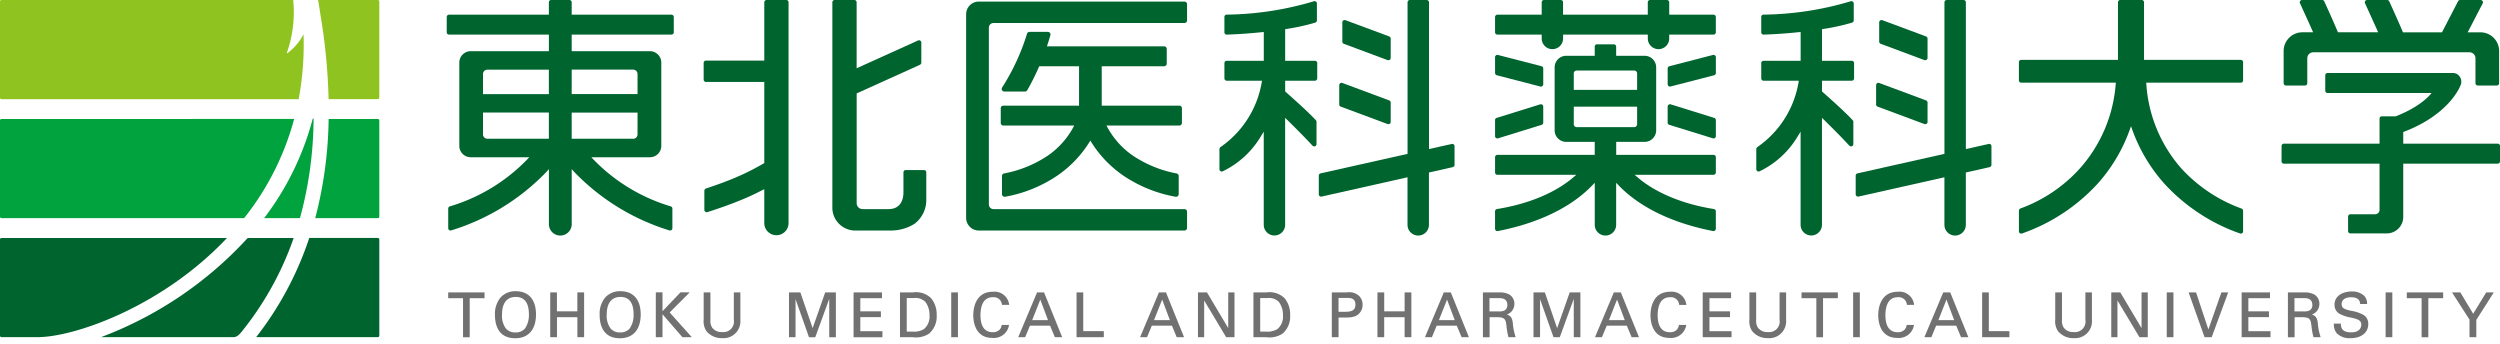
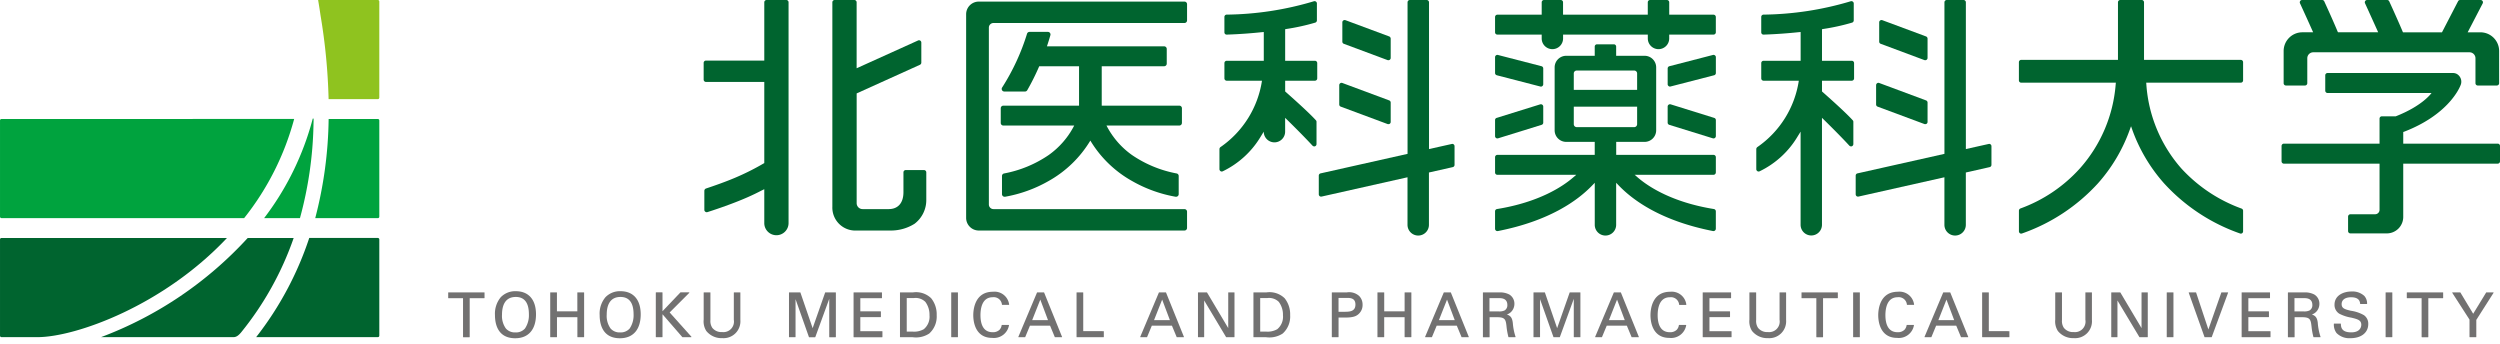
<svg xmlns="http://www.w3.org/2000/svg" width="298" height="41" viewBox="0 0 298 41">
  <defs>
    <clipPath id="clip-path">
      <rect id="長方形_127" data-name="長方形 127" width="298" height="41" transform="translate(2165 6269)" fill="#fff" stroke="#707070" stroke-width="1" />
    </clipPath>
  </defs>
  <g id="マスクグループ_4" data-name="マスクグループ 4" transform="translate(-2165 -6269)" clip-path="url(#clip-path)">
    <g id="グループ_187" data-name="グループ 187" transform="translate(1576.001 126)">
      <path id="パス_112" data-name="パス 112" d="M252.871,10.193h2.279a.277.277,0,0,0,.269-.279V6.943a.713.713,0,0,1,.71-.71h18.626a.712.712,0,0,1,.711.71V9.914a.273.273,0,0,0,.27.279h2.273a.278.278,0,0,0,.278-.279V6.083a2.233,2.233,0,0,0-2.222-2.231h-1.529L276.329.4a.279.279,0,0,0-.012-.27A.283.283,0,0,0,276.08,0h-2.443a.277.277,0,0,0-.244.147l-1.92,3.706h-4.649l-.047-.108c-.455-1.083-1.113-2.545-1.591-3.585A.266.266,0,0,0,264.938,0h-2.39a.272.272,0,0,0-.228.124.277.277,0,0,0-.019.267c.533,1.162,1.046,2.3,1.452,3.2l.116.259H259.08l-.054-.108c-.442-1.067-1.106-2.537-1.586-3.585A.275.275,0,0,0,257.191,0H254.8a.269.269,0,0,0-.23.124.284.284,0,0,0-.022.267c.537,1.165,1.052,2.3,1.452,3.2l.117.259h-1.3A2.233,2.233,0,0,0,252.6,6.083V9.914a.276.276,0,0,0,.271.279" transform="translate(608.609 6143)" fill="#00642f" />
      <path id="パス_113" data-name="パス 113" d="M265.972,13.237h-1.65a.276.276,0,0,0-.273.277v2.981h-11.4a.281.281,0,0,0-.28.28V18.6a.284.284,0,0,0,.28.283h11.4v5.5a.526.526,0,0,1-.534.528h-2.938a.285.285,0,0,0-.279.284v1.723a.279.279,0,0,0,.279.276h4.334a1.962,1.962,0,0,0,1.962-1.963V18.881h11.259a.276.276,0,0,0,.275-.283V16.775a.273.273,0,0,0-.275-.28H266.874V15.107l.125-.042c5.029-1.943,6.477-4.947,6.694-5.5a1.062,1.062,0,0,0-.437-1.379.966.966,0,0,0-.46-.109l-14.943,0a.25.25,0,0,0-.192.078.259.259,0,0,0-.084.2v1.821a.28.28,0,0,0,.276.284h12.39s-1.025,1.51-4.27,2.781" transform="translate(608.592 6143.627)" fill="#00642f" />
      <path id="パス_114" data-name="パス 114" d="M208.04,5.048l5.21,1.942a.344.344,0,0,0,.1.013.259.259,0,0,0,.158-.046.267.267,0,0,0,.12-.227v-2.3a.288.288,0,0,0-.179-.258l-5.215-1.939a.271.271,0,0,0-.251.034.257.257,0,0,0-.12.223v2.3a.271.271,0,0,0,.179.259" transform="translate(605.136 6143.172)" fill="#00642f" />
      <path id="パス_115" data-name="パス 115" d="M207.7,12l5.576,2.073a.223.223,0,0,0,.1.015.31.31,0,0,0,.158-.042.269.269,0,0,0,.12-.228v-2.3a.278.278,0,0,0-.18-.261L207.891,9.18a.266.266,0,0,0-.253.034.282.282,0,0,0-.117.228v2.3A.271.271,0,0,0,207.7,12" transform="translate(605.11 6143.711)" fill="#00642f" />
      <path id="パス_116" data-name="パス 116" d="M221.108,17.162l-2.713.606V.276A.276.276,0,0,0,218.119,0h-2a.277.277,0,0,0-.278.276V18.34l-10.366,2.326a.273.273,0,0,0-.213.262v2.231a.282.282,0,0,0,.1.216.271.271,0,0,0,.235.056l10.241-2.3V26.8a1.276,1.276,0,1,0,2.553,0V20.562l2.834-.64a.277.277,0,0,0,.22-.267V17.433a.276.276,0,0,0-.1-.22.263.263,0,0,0-.237-.051" transform="translate(604.935 6143)" fill="#00642f" />
      <path id="パス_117" data-name="パス 117" d="M205.648,7.234H202.1V3.473l.156-.03a25.5,25.5,0,0,0,3.437-.758.282.282,0,0,0,.192-.266V.4a.268.268,0,0,0-.116-.219.287.287,0,0,0-.251-.039,37.574,37.574,0,0,1-10.395,1.591.275.275,0,0,0-.265.275V3.843a.283.283,0,0,0,.083.2.278.278,0,0,0,.2.073c1.43-.046,2.842-.15,4.2-.292l.213-.018V7.234h-4.418a.278.278,0,0,0-.277.276V9.332a.278.278,0,0,0,.277.279h4.2a11.741,11.741,0,0,1-4.927,7.9.317.317,0,0,0-.142.247v2.4a.287.287,0,0,0,.129.233.267.267,0,0,0,.266.018,10.65,10.65,0,0,0,4.534-4.154l.353-.571v11.1a1.274,1.274,0,1,0,2.548,0V14.036l.323.314c1.213,1.194,2.2,2.2,2.938,3a.294.294,0,0,0,.3.078.29.29,0,0,0,.18-.263V14.511a.257.257,0,0,0-.073-.183c-.746-.827-2.37-2.292-3.6-3.379l-.065-.06V9.611h3.545a.278.278,0,0,0,.279-.279V7.509a.278.278,0,0,0-.279-.276" transform="translate(604.081 6143.01)" fill="#00642f" />
      <path id="パス_118" data-name="パス 118" d="M148.656,5.048l5.21,1.942a.346.346,0,0,0,.1.013.262.262,0,0,0,.159-.046.266.266,0,0,0,.119-.227v-2.3a.289.289,0,0,0-.178-.258l-5.216-1.939a.271.271,0,0,0-.251.034.258.258,0,0,0-.119.223v2.3a.27.27,0,0,0,.179.259" transform="translate(600.526 6143.172)" fill="#00642f" />
      <path id="パス_119" data-name="パス 119" d="M148.317,12l5.576,2.073a.225.225,0,0,0,.1.015.317.317,0,0,0,.16-.042.267.267,0,0,0,.117-.228v-2.3a.278.278,0,0,0-.178-.261L148.507,9.18a.268.268,0,0,0-.254.034.284.284,0,0,0-.116.228v2.3a.27.27,0,0,0,.181.258" transform="translate(600.5 6143.711)" fill="#00642f" />
      <path id="パス_120" data-name="パス 120" d="M161.725,17.162l-2.712.606V.276A.278.278,0,0,0,158.734,0h-2a.278.278,0,0,0-.279.276V18.34l-10.365,2.326a.274.274,0,0,0-.216.262v2.231a.28.28,0,0,0,.1.216.271.271,0,0,0,.235.056l10.241-2.3V26.8a1.277,1.277,0,1,0,2.554,0V20.562l2.833-.64a.275.275,0,0,0,.22-.267V17.433a.279.279,0,0,0-.1-.22.263.263,0,0,0-.237-.051" transform="translate(600.324 6143)" fill="#00642f" />
-       <path id="パス_121" data-name="パス 121" d="M146.264,7.234h-3.545V3.473l.156-.03a25.5,25.5,0,0,0,3.437-.758.281.281,0,0,0,.191-.266V.4a.267.267,0,0,0-.115-.219.288.288,0,0,0-.251-.039,37.566,37.566,0,0,1-10.395,1.591.275.275,0,0,0-.265.275V3.843a.279.279,0,0,0,.083.2.273.273,0,0,0,.2.073c1.43-.046,2.841-.15,4.2-.292l.211-.018V7.234h-4.416a.278.278,0,0,0-.277.276V9.332a.278.278,0,0,0,.277.279h4.2a11.745,11.745,0,0,1-4.927,7.9.317.317,0,0,0-.142.247v2.4a.288.288,0,0,0,.128.233.266.266,0,0,0,.265.018,10.649,10.649,0,0,0,4.536-4.154l.351-.571v11.1a1.275,1.275,0,1,0,2.55,0V14.036l.322.314c1.214,1.194,2.2,2.2,2.939,3a.292.292,0,0,0,.3.078.289.289,0,0,0,.18-.263V14.511a.256.256,0,0,0-.072-.183c-.747-.827-2.37-2.292-3.6-3.379l-.065-.06V9.611h3.545a.279.279,0,0,0,.278-.279V7.509a.279.279,0,0,0-.278-.276" transform="translate(599.471 6143.01)" fill="#00642f" />
+       <path id="パス_121" data-name="パス 121" d="M146.264,7.234h-3.545V3.473l.156-.03a25.5,25.5,0,0,0,3.437-.758.281.281,0,0,0,.191-.266V.4a.267.267,0,0,0-.115-.219.288.288,0,0,0-.251-.039,37.566,37.566,0,0,1-10.395,1.591.275.275,0,0,0-.265.275V3.843a.279.279,0,0,0,.083.2.273.273,0,0,0,.2.073c1.43-.046,2.841-.15,4.2-.292l.211-.018V7.234h-4.416a.278.278,0,0,0-.277.276V9.332a.278.278,0,0,0,.277.279h4.2a11.745,11.745,0,0,1-4.927,7.9.317.317,0,0,0-.142.247v2.4a.288.288,0,0,0,.128.233.266.266,0,0,0,.265.018,10.649,10.649,0,0,0,4.536-4.154l.351-.571a1.275,1.275,0,1,0,2.55,0V14.036l.322.314c1.214,1.194,2.2,2.2,2.939,3a.292.292,0,0,0,.3.078.289.289,0,0,0,.18-.263V14.511a.256.256,0,0,0-.072-.183c-.747-.827-2.37-2.292-3.6-3.379l-.065-.06V9.611h3.545a.279.279,0,0,0,.278-.279V7.509a.279.279,0,0,0-.278-.276" transform="translate(599.471 6143.01)" fill="#00642f" />
      <path id="パス_122" data-name="パス 122" d="M87.681,0H85.337a.275.275,0,0,0-.277.276V7.222H78.109a.275.275,0,0,0-.276.27v2a.279.279,0,0,0,.276.275H85.06v9.673l-.093.051a28.956,28.956,0,0,1-2.906,1.487c-1.386.624-3.069,1.2-3.952,1.493a.3.3,0,0,0-.194.267v2.281a.27.27,0,0,0,.117.22.263.263,0,0,0,.246.046c.282-.089,2.84-.9,4.889-1.818.555-.245,1.1-.512,1.619-.782l.274-.133v4.084a1.447,1.447,0,0,0,2.893-.014V.276A.271.271,0,0,0,87.681,0" transform="translate(595.042 6143)" fill="#00642f" />
      <path id="パス_123" data-name="パス 123" d="M102.99,20.27H100.82a.275.275,0,0,0-.277.27v2.369c0,1.281-.642,2.016-1.765,2.016H95.666a.707.707,0,0,1-.7-.706V11.134l7.551-3.416a.287.287,0,0,0,.157-.254V5.077a.276.276,0,0,0-.123-.231.269.269,0,0,0-.264-.022L94.962,8.137V.276A.275.275,0,0,0,94.685,0H92.343a.274.274,0,0,0-.274.276V24.65a2.737,2.737,0,0,0,2.888,2.829h4.069a5.283,5.283,0,0,0,2.84-.806,3.539,3.539,0,0,0,1.4-2.877V20.541a.277.277,0,0,0-.277-.27" transform="translate(596.147 6143)" fill="#00642f" />
-       <path id="パス_124" data-name="パス 124" d="M76.2,1.75H64.308V.276A.273.273,0,0,0,64.03,0H61.861a.272.272,0,0,0-.273.276V1.75H49.69a.279.279,0,0,0-.277.279V3.853a.27.27,0,0,0,.277.269h11.9V6.1H52.273a1.364,1.364,0,0,0-1.36,1.364v9.926a1.358,1.358,0,0,0,1.36,1.354h6.978l-.167.181a21.272,21.272,0,0,1-9.3,5.675.272.272,0,0,0-.192.261V27.2a.279.279,0,0,0,.113.224.284.284,0,0,0,.248.038,26.529,26.529,0,0,0,11.309-6.935l.33-.369v6.56a1.36,1.36,0,1,0,2.72,0v-6.56l.328.369a26.554,26.554,0,0,0,11.311,6.935.286.286,0,0,0,.248-.038.293.293,0,0,0,.114-.224v-2.34a.277.277,0,0,0-.194-.261,21.256,21.256,0,0,1-9.3-5.675l-.169-.181h6.981a1.356,1.356,0,0,0,1.358-1.354V7.459A1.362,1.362,0,0,0,73.624,6.1H64.308V4.122H76.2a.269.269,0,0,0,.277-.269V2.029A.277.277,0,0,0,76.2,1.75M61.588,16.537H54.254a.518.518,0,0,1-.517-.52v-2.6h7.852Zm0-5.316H53.736v-2.4a.518.518,0,0,1,.517-.516h7.334Zm10.569,4.8a.518.518,0,0,1-.515.52H64.308V13.421h7.849ZM71.642,8.3a.517.517,0,0,1,.515.516v2.4H64.308V8.3Z" transform="translate(592.836 6143)" fill="#00642f" />
      <path id="パス_125" data-name="パス 125" d="M190.012,13.158l-5.19-1.616a.273.273,0,0,0-.246.046.269.269,0,0,0-.113.219v1.911a.277.277,0,0,0,.193.267l5.193,1.608a.294.294,0,0,0,.082.008.22.22,0,0,0,.162-.052.266.266,0,0,0,.116-.219V13.416a.272.272,0,0,0-.2-.258" transform="translate(603.32 6143.895)" fill="#00642f" />
      <path id="パス_126" data-name="パス 126" d="M190.1,6.131a.258.258,0,0,0-.238-.051l-5.19,1.341a.276.276,0,0,0-.207.266v1.88a.268.268,0,0,0,.107.219.257.257,0,0,0,.172.064.363.363,0,0,0,.067-.012L190,8.5a.275.275,0,0,0,.21-.265V6.348a.256.256,0,0,0-.11-.217" transform="translate(603.32 6143.471)" fill="#00642f" />
      <path id="パス_127" data-name="パス 127" d="M165.483,15.549a.227.227,0,0,0,.166.052.33.33,0,0,0,.083-.008l5.19-1.608a.273.273,0,0,0,.194-.267V11.807a.264.264,0,0,0-.113-.219.272.272,0,0,0-.245-.046l-5.191,1.616a.265.265,0,0,0-.194.258V15.33a.261.261,0,0,0,.11.219" transform="translate(601.838 6143.895)" fill="#00642f" />
      <path id="パス_128" data-name="パス 128" d="M165.579,8.5l5.193,1.343a.379.379,0,0,0,.067.012.252.252,0,0,0,.169-.065.27.27,0,0,0,.108-.219V7.688a.277.277,0,0,0-.206-.266l-5.194-1.341a.274.274,0,0,0-.343.267V8.231a.272.272,0,0,0,.206.265" transform="translate(601.838 6143.471)" fill="#00642f" />
      <path id="パス_129" data-name="パス 129" d="M191.413,1.75h-5.28V.276A.276.276,0,0,0,185.85,0h-2a.276.276,0,0,0-.274.276V1.75h-10.1V.276A.272.272,0,0,0,173.207,0h-2a.274.274,0,0,0-.276.276V1.75h-5.283a.279.279,0,0,0-.276.279V3.853a.27.27,0,0,0,.276.269h5.283v.462a1.274,1.274,0,0,0,2.549,0V4.122h10.1v.462a1.275,1.275,0,0,0,2.55,0l0-.462h5.28a.271.271,0,0,0,.278-.269V2.029a.28.28,0,0,0-.278-.279" transform="translate(601.838 6143)" fill="#00642f" />
      <path id="パス_130" data-name="パス 130" d="M191.69,20.183V18.359a.278.278,0,0,0-.277-.28h-11.6V16.532H183.2a1.382,1.382,0,0,0,1.377-1.375V7.651A1.383,1.383,0,0,0,183.2,6.269h-3.393v-1.1a.277.277,0,0,0-.279-.269h-2a.275.275,0,0,0-.275.269v1.1h-3.4a1.385,1.385,0,0,0-1.379,1.382v7.506a1.384,1.384,0,0,0,1.379,1.375h3.4v1.547H165.649a.277.277,0,0,0-.276.28v1.823a.274.274,0,0,0,.276.274h9.4l-.386.332c-1.223,1.053-4.031,2.937-9.06,3.748a.279.279,0,0,0-.232.272v2.08a.283.283,0,0,0,.328.275c6.127-1.2,9.489-3.614,11.232-5.419l.325-.336V26.42a1.275,1.275,0,1,0,2.551,0V21.407l.324.336c1.74,1.805,5.1,4.217,11.228,5.419a.286.286,0,0,0,.329-.275v-2.08a.282.282,0,0,0-.233-.272c-5.03-.811-7.838-2.7-9.061-3.748l-.386-.332h9.4a.275.275,0,0,0,.277-.274M174.756,8.373a.344.344,0,0,1,.344-.345h6.861a.344.344,0,0,1,.345.345v1.96h-7.55Zm.344,6.4a.349.349,0,0,1-.344-.349V12.331h7.55v2.094a.35.35,0,0,1-.345.349Z" transform="translate(601.838 6143.381)" fill="#00642f" />
      <path id="パス_131" data-name="パス 131" d="M133.2,2.421V.484a.308.308,0,0,0-.309-.308H108.375a1.51,1.51,0,0,0-1.509,1.509v24.27a1.511,1.511,0,0,0,1.509,1.51H132.89a.308.308,0,0,0,.309-.309V25.22a.308.308,0,0,0-.309-.308H110.126a.551.551,0,0,1-.55-.55V3.277a.55.55,0,0,1,.55-.549H132.89a.308.308,0,0,0,.309-.308" transform="translate(597.296 6143.014)" fill="#00642f" />
      <path id="パス_132" data-name="パス 132" d="M132.292,14.383V12.629a.309.309,0,0,0-.309-.309h-9.251V7.655a.21.21,0,0,0-.008-.033h7.449a.309.309,0,0,0,.309-.309V5.558a.31.31,0,0,0-.309-.309H116.2c.163-.485.3-.931.413-1.327a.309.309,0,0,0-.3-.394h-2.184a.311.311,0,0,0-.3.217,26.226,26.226,0,0,1-2.929,6.349l-.042.063a.31.31,0,0,0-.012.316.307.307,0,0,0,.272.162h2.468a.31.31,0,0,0,.268-.154,27.872,27.872,0,0,0,1.427-2.858h4.753c0,.012-.006.023-.006.033v4.664h-9.025a.308.308,0,0,0-.308.309v1.754a.309.309,0,0,0,.308.308h8.448a9.759,9.759,0,0,1-3.034,3.51,13.978,13.978,0,0,1-5.321,2.2.308.308,0,0,0-.253.3v2.169a.31.31,0,0,0,.308.309.51.51,0,0,0,.056,0,16.056,16.056,0,0,0,5.173-1.865,13.482,13.482,0,0,0,4.995-4.829,13.477,13.477,0,0,0,4.994,4.829,16.061,16.061,0,0,0,5.174,1.865.472.472,0,0,0,.055,0,.31.31,0,0,0,.309-.309V20.7a.309.309,0,0,0-.253-.3,13.971,13.971,0,0,1-5.321-2.2,9.749,9.749,0,0,1-3.034-3.51h8.682a.309.309,0,0,0,.309-.308" transform="translate(597.593 6143.274)" fill="#00642f" />
      <path id="パス_133" data-name="パス 133" d="M26.951,38.145h0c.331,0,.588-.171.922-.568a37.242,37.242,0,0,0,6.264-11.253H28.657A45.263,45.263,0,0,1,11.176,38.143Z" transform="translate(589.868 6145.043)" fill="#00642f" />
      <path id="パス_134" data-name="パス 134" d="M4.6,38.143c4.458-.061,14.808-3.7,22.455-11.819H.177A.178.178,0,0,0,0,26.5V37.967a.177.177,0,0,0,.178.178Z" transform="translate(589 6145.043)" fill="#00642f" />
      <path id="パス_135" data-name="パス 135" d="M42.836,38.145a.177.177,0,0,0,.177-.178V26.5a.178.178,0,0,0-.177-.178H34.661a39.124,39.124,0,0,1-6.328,11.821Z" transform="translate(591.2 6145.043)" fill="#00642f" />
-       <path id="パス_136" data-name="パス 136" d="M36.181,4.089a6.769,6.769,0,0,1-1.9,2.24c-.054.038-.122.024-.063-.106A14.536,14.536,0,0,0,34.946,0H.177A.177.177,0,0,0,0,.176V11.642a.178.178,0,0,0,.177.179H35.6a35.473,35.473,0,0,0,.58-7.732" transform="translate(589 6143)" fill="#8fc31f" />
      <path id="パス_137" data-name="パス 137" d="M42.48,11.642V.176A.177.177,0,0,0,42.3,0H35.187q.155.918.29,1.848a70.657,70.657,0,0,1,.96,9.972H42.3a.178.178,0,0,0,.177-.179" transform="translate(591.732 6143)" fill="#8fc31f" />
      <path id="パス_138" data-name="パス 138" d="M42.329,24.983a.178.178,0,0,0,.177-.178V13.339a.178.178,0,0,0-.177-.177H36.466a48.911,48.911,0,0,1-1.6,11.821Z" transform="translate(591.707 6144.022)" fill="#00a33e" />
      <path id="パス_139" data-name="パス 139" d="M.177,13.162A.178.178,0,0,0,0,13.339V24.8a.178.178,0,0,0,.178.178H29.1a32.548,32.548,0,0,0,5.964-11.821Z" transform="translate(589 6144.022)" fill="#00a33e" />
      <path id="パス_140" data-name="パス 140" d="M34.712,14.193a33.613,33.613,0,0,1-5.5,10.794h4.274A45.512,45.512,0,0,0,35.1,13.911c0-.191.01-.383.013-.573,0-.057,0-.111,0-.167A.056.056,0,0,0,35,13.162c-.01.041-.022.081-.032.121-.072.27-.147.54-.225.806Z" transform="translate(591.267 6144.018)" fill="#00a33e" />
      <path id="パス_141" data-name="パス 141" d="M249.765,7.137H238.23V.276A.274.274,0,0,0,237.953,0H235.4a.273.273,0,0,0-.275.276V7.137H223.591a.276.276,0,0,0-.275.275V9.578a.271.271,0,0,0,.275.276h11.283l-.022.214a17.053,17.053,0,0,1-4.243,9.982,17.654,17.654,0,0,1-7.111,4.8.288.288,0,0,0-.179.262v2.466a.292.292,0,0,0,.116.223.267.267,0,0,0,.248.03,22.108,22.108,0,0,0,9.059-5.98,19.5,19.5,0,0,0,3.761-6.312l.18-.492.173.492a19.543,19.543,0,0,0,3.761,6.312,22.135,22.135,0,0,0,9.059,5.98.237.237,0,0,0,.089.018.308.308,0,0,0,.161-.048.28.28,0,0,0,.114-.223V25.127a.277.277,0,0,0-.176-.263,18.1,18.1,0,0,1-7.211-4.814,16.905,16.905,0,0,1-4.145-9.982l-.017-.214h11.274a.272.272,0,0,0,.275-.276V7.412a.277.277,0,0,0-.275-.275" transform="translate(606.336 6143)" fill="#00642f" />
      <path id="パス_142" data-name="パス 142" d="M49.612,32.34a.035.035,0,0,0-.037.036V33a.037.037,0,0,0,.037.037h1.731v4.614a.039.039,0,0,0,.038.038H52.1a.039.039,0,0,0,.038-.038V33.034h1.73A.037.037,0,0,0,53.906,33v-.622a.035.035,0,0,0-.037-.036Z" transform="translate(592.849 6145.511)" fill="#727171" />
      <path id="パス_143" data-name="パス 143" d="M57.225,32.21a2.39,2.39,0,0,0-1.787.72,3.074,3.074,0,0,0-.689,2.129c0,1.03.314,2.76,2.417,2.76,1.573,0,2.475-1.038,2.475-2.847,0-1.755-.88-2.762-2.417-2.762m-.037,4.914a1.421,1.421,0,0,1-1.14-.469,2.569,2.569,0,0,1-.459-1.639c0-.967.286-2.119,1.643-2.119,1.037,0,1.563.7,1.563,2.067a2.82,2.82,0,0,1-.467,1.691,1.41,1.41,0,0,1-1.14.469" transform="translate(593.25 6145.5)" fill="#727171" />
      <path id="パス_144" data-name="パス 144" d="M64.131,32.34a.035.035,0,0,0-.037.036V34.6H61.662V32.376a.035.035,0,0,0-.037-.036H60.9a.036.036,0,0,0-.038.036v5.273a.039.039,0,0,0,.038.038h.73a.038.038,0,0,0,.037-.038V35.3h2.432v2.344a.037.037,0,0,0,.037.038h.73a.038.038,0,0,0,.036-.038V32.376a.035.035,0,0,0-.036-.036Z" transform="translate(593.724 6145.511)" fill="#727171" />
      <path id="パス_145" data-name="パス 145" d="M68.806,32.21a2.387,2.387,0,0,0-1.787.72,3.03,3.03,0,0,0-.69,2.129c0,1.03.315,2.76,2.417,2.76,1.573,0,2.476-1.038,2.476-2.847,0-1.755-.882-2.762-2.417-2.762m-.037,4.914a1.416,1.416,0,0,1-1.139-.469,2.562,2.562,0,0,1-.459-1.639c0-.967.285-2.119,1.642-2.119,1.037,0,1.561.7,1.561,2.067a2.824,2.824,0,0,1-.464,1.691,1.414,1.414,0,0,1-1.141.469" transform="translate(594.149 6145.5)" fill="#727171" />
      <path id="パス_146" data-name="パス 146" d="M74.191,34.736,76.525,32.4a.038.038,0,0,0,.008-.041.037.037,0,0,0-.034-.022h-1a.048.048,0,0,0-.027.01l-2.134,2.24V32.376a.037.037,0,0,0-.038-.037h-.722a.037.037,0,0,0-.038.037v5.272a.038.038,0,0,0,.038.038H73.3a.038.038,0,0,0,.038-.038v-2.7L75.7,37.672a.048.048,0,0,0,.028.013h1.022a.038.038,0,0,0,.034-.023.036.036,0,0,0-.006-.04Z" transform="translate(594.631 6145.51)" fill="#727171" />
      <path id="パス_147" data-name="パス 147" d="M81.466,32.34a.035.035,0,0,0-.037.036V35.61a1.257,1.257,0,0,1-1.387,1.461,1.386,1.386,0,0,1-1.176-.5,1.463,1.463,0,0,1-.227-.928V32.376a.035.035,0,0,0-.036-.036h-.731a.035.035,0,0,0-.037.036v3.213a2.115,2.115,0,0,0,.313,1.35,2.31,2.31,0,0,0,1.893.855,2.011,2.011,0,0,0,2.168-2.167V32.376a.035.035,0,0,0-.037-.036Z" transform="translate(595.042 6145.511)" fill="#727171" />
      <path id="パス_148" data-name="パス 148" d="M91.616,32.34a.039.039,0,0,0-.036.023l-1.489,4.245-1.456-4.244a.037.037,0,0,0-.034-.024H87.309a.036.036,0,0,0-.038.036v5.273a.038.038,0,0,0,.038.038h.708a.037.037,0,0,0,.036-.038v-4.5l1.594,4.512a.036.036,0,0,0,.034.027h.694a.037.037,0,0,0,.036-.026l1.658-4.549v4.537a.038.038,0,0,0,.037.038h.716a.038.038,0,0,0,.037-.038V32.376a.035.035,0,0,0-.037-.036Z" transform="translate(595.775 6145.511)" fill="#727171" />
      <path id="パス_149" data-name="パス 149" d="M95.22,36.967V35.289h2.416a.036.036,0,0,0,.037-.037V34.64a.037.037,0,0,0-.037-.038H95.22V33.034h2.54A.037.037,0,0,0,97.8,33v-.622a.035.035,0,0,0-.037-.036H94.453a.036.036,0,0,0-.038.036v5.273a.039.039,0,0,0,.038.038h3.365a.038.038,0,0,0,.038-.038v-.643a.038.038,0,0,0-.038-.038Z" transform="translate(596.329 6145.511)" fill="#727171" />
      <path id="パス_150" data-name="パス 150" d="M101.111,32.34H99.585a.035.035,0,0,0-.037.036v5.273a.038.038,0,0,0,.037.038h1.483a2.89,2.89,0,0,0,1.966-.44,2.715,2.715,0,0,0,.89-2.19,3.05,3.05,0,0,0-.658-2.017,2.584,2.584,0,0,0-2.154-.7m1.957,2.745a1.926,1.926,0,0,1-.679,1.642,2.313,2.313,0,0,1-1.358.287h-.678V33.02h.838a1.65,1.65,0,0,1,1.375.447,2.545,2.545,0,0,1,.5,1.618" transform="translate(596.728 6145.511)" fill="#727171" />
      <path id="長方形_116" data-name="長方形 116" d="M.034,0H.769A.035.035,0,0,1,.8.035V5.311a.035.035,0,0,1-.035.035H.033A.033.033,0,0,1,0,5.313V.034A.034.034,0,0,1,.034,0Z" transform="translate(702.385 6177.851)" fill="#727171" />
      <path id="パス_151" data-name="パス 151" d="M110,32.271c-2.175,0-2.344,2.146-2.344,2.8,0,.633.162,2.7,2.25,2.7a1.825,1.825,0,0,0,2.008-1.5.048.048,0,0,0-.009-.03.043.043,0,0,0-.028-.012h-.8a.04.04,0,0,0-.037.03,1,1,0,0,1-.245.536,1.1,1.1,0,0,1-.828.3c-1.2,0-1.453-1.1-1.453-2.029,0-.8.189-2.141,1.459-2.141a.978.978,0,0,1,1.1.872v.012a.038.038,0,0,0,.037.03h.782a.034.034,0,0,0,.038-.036l0-.016A1.751,1.751,0,0,0,110,32.271" transform="translate(597.357 6145.505)" fill="#727171" />
      <path id="パス_152" data-name="パス 152" d="M115.678,32.34H114.9a.034.034,0,0,0-.033.02l-2.22,5.272a.041.041,0,0,0,0,.036.043.043,0,0,0,.031.018h.753a.037.037,0,0,0,.033-.024l.56-1.35h2.4l.56,1.35a.037.037,0,0,0,.034.024h.8a.04.04,0,0,0,.03-.018.031.031,0,0,0,0-.033l-2.133-5.272a.032.032,0,0,0-.033-.023m.494,3.307h-1.885l.967-2.446Z" transform="translate(597.744 6145.511)" fill="#727171" />
      <path id="パス_153" data-name="パス 153" d="M119.877,36.962V32.376a.036.036,0,0,0-.038-.036h-.722a.035.035,0,0,0-.037.036v5.273a.038.038,0,0,0,.037.038h3.176a.039.039,0,0,0,.038-.038V37a.036.036,0,0,0-.038-.036Z" transform="translate(598.244 6145.511)" fill="#727171" />
      <path id="パス_154" data-name="パス 154" d="M129.162,32.34h-.782a.034.034,0,0,0-.033.02l-2.219,5.272a.038.038,0,0,0,0,.036.04.04,0,0,0,.031.018h.752a.036.036,0,0,0,.033-.024l.56-1.35h2.4l.56,1.35a.037.037,0,0,0,.034.024h.8a.04.04,0,0,0,.03-.018.034.034,0,0,0,0-.033L129.2,32.363a.034.034,0,0,0-.035-.023m.494,3.307H127.77l.967-2.446Z" transform="translate(598.791 6145.511)" fill="#727171" />
      <path id="パス_155" data-name="パス 155" d="M136.154,32.34a.035.035,0,0,0-.037.036V36.6l-2.525-4.243a.031.031,0,0,0-.03-.017h-1.016a.035.035,0,0,0-.036.036v5.273a.037.037,0,0,0,.036.038h.665a.039.039,0,0,0,.038-.038V33.306l2.61,4.361a.04.04,0,0,0,.032.019h.934a.039.039,0,0,0,.038-.038V32.376a.036.036,0,0,0-.038-.036Z" transform="translate(599.287 6145.511)" fill="#727171" />
      <path id="パス_156" data-name="パス 156" d="M140.21,32.34h-1.527a.035.035,0,0,0-.037.036v5.273a.038.038,0,0,0,.037.038h1.483a2.89,2.89,0,0,0,1.966-.44,2.715,2.715,0,0,0,.89-2.19,3.05,3.05,0,0,0-.658-2.017,2.583,2.583,0,0,0-2.153-.7m1.956,2.745a1.926,1.926,0,0,1-.679,1.642,2.313,2.313,0,0,1-1.358.287h-.679V33.02h.839a1.647,1.647,0,0,1,1.374.447,2.541,2.541,0,0,1,.5,1.618" transform="translate(599.763 6145.511)" fill="#727171" />
      <path id="パス_157" data-name="パス 157" d="M149.118,32.34h-1.767a.034.034,0,0,0-.036.036v5.272a.036.036,0,0,0,.036.038h.732a.037.037,0,0,0,.036-.038V35.34h.818c.961,0,1.332-.176,1.619-.464a1.421,1.421,0,0,0,.426-1.054,1.457,1.457,0,0,0-.4-1.046,1.775,1.775,0,0,0-1.466-.435m-.167,2.313h-.833V33h.985c.386,0,1.03,0,1.03.79,0,.755-.569.86-1.182.86" transform="translate(600.436 6145.511)" fill="#727171" />
      <path id="パス_158" data-name="パス 158" d="M155.639,32.34a.036.036,0,0,0-.038.036V34.6H153.17V32.376a.035.035,0,0,0-.036-.036H152.4a.035.035,0,0,0-.037.036v5.273a.038.038,0,0,0,.037.038h.731a.038.038,0,0,0,.036-.038V35.3H155.6v2.344a.038.038,0,0,0,.038.038h.73a.039.039,0,0,0,.038-.038V32.376a.036.036,0,0,0-.038-.036Z" transform="translate(600.828 6145.511)" fill="#727171" />
      <path id="パス_159" data-name="パス 159" d="M160.674,32.34h-.782a.037.037,0,0,0-.034.02l-2.219,5.272a.041.041,0,0,0,0,.036.038.038,0,0,0,.03.018h.752a.037.037,0,0,0,.033-.024l.56-1.35h2.4l.56,1.35a.036.036,0,0,0,.033.024h.8a.036.036,0,0,0,.03-.018.029.029,0,0,0,0-.033l-2.13-5.272a.035.035,0,0,0-.034-.023m.495,3.307h-1.887l.968-2.446Z" transform="translate(601.237 6145.511)" fill="#727171" />
      <path id="パス_160" data-name="パス 160" d="M167.593,35.987c-.066-.589-.25-.86-.71-1.011a1.257,1.257,0,0,0,.516-.317,1.35,1.35,0,0,0,.384-.96,1.274,1.274,0,0,0-.6-1.1,2.373,2.373,0,0,0-1.233-.254h-1.884a.036.036,0,0,0-.037.036v5.273a.038.038,0,0,0,.037.038h.723a.038.038,0,0,0,.038-.038V35.3h.883c.876,0,1.032.214,1.117.953l.013.113a8.253,8.253,0,0,0,.228,1.289.038.038,0,0,0,.036.027h.782a.038.038,0,0,0,.033-.05,6.809,6.809,0,0,1-.323-1.621Zm-2.782-2.96h1.116c.3,0,1.015,0,1.015.818a.709.709,0,0,1-.339.653,1.479,1.479,0,0,1-.676.112H164.81Z" transform="translate(601.733 6145.511)" fill="#727171" />
      <path id="パス_161" data-name="パス 161" d="M173.967,32.34a.037.037,0,0,0-.035.023l-1.49,4.245-1.456-4.244a.034.034,0,0,0-.034-.024H169.66a.035.035,0,0,0-.037.036v5.273a.037.037,0,0,0,.037.038h.708a.037.037,0,0,0,.036-.038v-4.5L172,37.659a.036.036,0,0,0,.034.027h.7a.038.038,0,0,0,.034-.026l1.658-4.549v4.537a.04.04,0,0,0,.038.038h.714a.037.037,0,0,0,.037-.038V32.376a.035.035,0,0,0-.037-.036Z" transform="translate(602.168 6145.511)" fill="#727171" />
      <path id="パス_162" data-name="パス 162" d="M179.486,32.34H178.7a.034.034,0,0,0-.033.02l-2.22,5.272a.038.038,0,0,0,0,.036.04.04,0,0,0,.03.018h.751a.036.036,0,0,0,.033-.024l.561-1.35h2.4l.561,1.35a.037.037,0,0,0,.033.024h.8a.041.041,0,0,0,.03-.018.034.034,0,0,0,0-.033l-2.132-5.272a.036.036,0,0,0-.036-.023m.495,3.307h-1.886l.966-2.446Z" transform="translate(602.698 6145.511)" fill="#727171" />
      <path id="パス_163" data-name="パス 163" d="M184.879,32.928a.976.976,0,0,1,1.1.872l0,.011a.038.038,0,0,0,.037.031h.783a.035.035,0,0,0,.036-.037.024.024,0,0,0,0-.015,1.748,1.748,0,0,0-1.926-1.518c-2.175,0-2.345,2.146-2.345,2.8,0,.633.162,2.7,2.249,2.7a1.825,1.825,0,0,0,2.009-1.5.041.041,0,0,0-.009-.031.037.037,0,0,0-.028-.011h-.8a.037.037,0,0,0-.037.03,1,1,0,0,1-.246.536,1.106,1.106,0,0,1-.828.3c-1.2,0-1.454-1.1-1.454-2.029,0-.8.19-2.14,1.461-2.14" transform="translate(603.172 6145.505)" fill="#727171" />
      <path id="パス_164" data-name="パス 164" d="M189.145,36.967V35.289h2.416a.036.036,0,0,0,.037-.037V34.64a.037.037,0,0,0-.037-.038h-2.416V33.034h2.54a.037.037,0,0,0,.038-.037v-.622a.036.036,0,0,0-.038-.036h-3.307a.036.036,0,0,0-.038.036v5.273a.038.038,0,0,0,.038.038h3.365a.038.038,0,0,0,.037-.038v-.643a.038.038,0,0,0-.037-.038Z" transform="translate(603.621 6145.511)" fill="#727171" />
      <path id="パス_165" data-name="パス 165" d="M197.138,32.34a.035.035,0,0,0-.037.036V35.61a1.257,1.257,0,0,1-1.388,1.461,1.384,1.384,0,0,1-1.175-.5,1.458,1.458,0,0,1-.227-.928V32.376a.035.035,0,0,0-.036-.036h-.732a.035.035,0,0,0-.037.036v3.213a2.113,2.113,0,0,0,.314,1.35,2.311,2.311,0,0,0,1.892.855,2.011,2.011,0,0,0,2.169-2.167V32.376a.035.035,0,0,0-.037-.036Z" transform="translate(604.022 6145.511)" fill="#727171" />
      <path id="パス_166" data-name="パス 166" d="M199.308,32.34a.035.035,0,0,0-.037.036V33a.037.037,0,0,0,.037.037h1.73v4.614a.039.039,0,0,0,.039.038h.722a.039.039,0,0,0,.038-.038V33.034h1.729A.037.037,0,0,0,203.6,33v-.622a.036.036,0,0,0-.038-.036Z" transform="translate(604.469 6145.511)" fill="#727171" />
      <path id="長方形_117" data-name="長方形 117" d="M.033,0H.769A.035.035,0,0,1,.8.035V5.311a.035.035,0,0,1-.035.035H.034A.034.034,0,0,1,0,5.312V.033A.033.033,0,0,1,.033,0Z" transform="translate(809.893 6177.851)" fill="#727171" />
      <path id="パス_167" data-name="パス 167" d="M210.1,32.271c-2.176,0-2.344,2.146-2.344,2.8,0,.633.163,2.7,2.249,2.7a1.824,1.824,0,0,0,2.008-1.5.047.047,0,0,0-.008-.03.04.04,0,0,0-.029-.012h-.8a.039.039,0,0,0-.036.03,1,1,0,0,1-.247.536,1.1,1.1,0,0,1-.828.3c-1.2,0-1.453-1.1-1.453-2.029,0-.8.19-2.141,1.461-2.141a.976.976,0,0,1,1.1.872l0,.012a.038.038,0,0,0,.036.03h.782c.018,0,.038-.015.038-.036l0-.016a1.751,1.751,0,0,0-1.928-1.518" transform="translate(605.128 6145.505)" fill="#727171" />
      <path id="パス_168" data-name="パス 168" d="M215.915,32.34h-.781a.034.034,0,0,0-.033.02l-2.22,5.272a.041.041,0,0,0,0,.036.04.04,0,0,0,.032.018h.751a.037.037,0,0,0,.035-.024l.559-1.35h2.4l.561,1.35a.037.037,0,0,0,.034.024h.8a.041.041,0,0,0,.03-.018.034.034,0,0,0,0-.033l-2.134-5.272a.032.032,0,0,0-.033-.023m.495,3.307h-1.885l.966-2.446Z" transform="translate(605.526 6145.511)" fill="#727171" />
      <path id="パス_169" data-name="パス 169" d="M220.046,36.962V32.376a.035.035,0,0,0-.037-.036h-.723a.036.036,0,0,0-.037.036v5.273a.039.039,0,0,0,.037.038h3.177a.038.038,0,0,0,.037-.038V37a.035.035,0,0,0-.037-.036Z" transform="translate(606.02 6145.511)" fill="#727171" />
      <path id="パス_170" data-name="パス 170" d="M230.965,32.34a.035.035,0,0,0-.036.036V35.61a1.257,1.257,0,0,1-1.387,1.461,1.383,1.383,0,0,1-1.176-.5,1.456,1.456,0,0,1-.227-.928V32.376a.035.035,0,0,0-.037-.036h-.73a.035.035,0,0,0-.037.036v3.213a2.115,2.115,0,0,0,.313,1.35,2.31,2.31,0,0,0,1.893.855,2.009,2.009,0,0,0,2.167-2.167V32.376a.035.035,0,0,0-.037-.036Z" transform="translate(606.648 6145.511)" fill="#727171" />
      <path id="パス_171" data-name="パス 171" d="M237.178,32.34a.035.035,0,0,0-.037.036V36.6l-2.523-4.243a.038.038,0,0,0-.032-.017h-1.017a.037.037,0,0,0-.037.036v5.273a.04.04,0,0,0,.037.038h.667a.038.038,0,0,0,.034-.038V33.306l2.614,4.361a.031.031,0,0,0,.029.019h.935a.038.038,0,0,0,.037-.038V32.376a.035.035,0,0,0-.037-.036Z" transform="translate(607.129 6145.511)" fill="#727171" />
      <path id="長方形_118" data-name="長方形 118" d="M.033,0H.77A.034.034,0,0,1,.8.034V5.311a.035.035,0,0,1-.035.035H.034A.034.034,0,0,1,0,5.312V.033A.033.033,0,0,1,.033,0Z" transform="translate(847.274 6177.851)" fill="#727171" />
      <path id="パス_172" data-name="パス 172" d="M246.759,32.34h-.737a.039.039,0,0,0-.036.023l-1.541,4.4-1.463-4.4a.036.036,0,0,0-.034-.024h-.809a.032.032,0,0,0-.03.015.037.037,0,0,0-.006.034l1.877,5.271a.037.037,0,0,0,.034.026h.8a.034.034,0,0,0,.034-.026l1.943-5.271a.038.038,0,0,0,0-.034.038.038,0,0,0-.03-.015" transform="translate(607.794 6145.511)" fill="#727171" />
      <path id="パス_173" data-name="パス 173" d="M248.755,36.967V35.289h2.417a.036.036,0,0,0,.038-.037V34.64a.037.037,0,0,0-.038-.038h-2.417V33.034H251.3a.038.038,0,0,0,.037-.037v-.622a.036.036,0,0,0-.037-.036h-3.309a.035.035,0,0,0-.036.036v5.273a.038.038,0,0,0,.036.038h3.367a.039.039,0,0,0,.038-.038v-.643a.039.039,0,0,0-.038-.038Z" transform="translate(608.248 6145.511)" fill="#727171" />
      <path id="パス_174" data-name="パス 174" d="M256.635,35.987c-.066-.589-.25-.86-.71-1.011a1.244,1.244,0,0,0,.516-.317,1.35,1.35,0,0,0,.384-.96,1.271,1.271,0,0,0-.6-1.1,2.372,2.372,0,0,0-1.232-.254h-1.884a.036.036,0,0,0-.038.036v5.273a.038.038,0,0,0,.038.038h.723a.038.038,0,0,0,.037-.038V35.3h.883c.876,0,1.032.214,1.117.953l.016.127a8.094,8.094,0,0,0,.226,1.275.038.038,0,0,0,.036.027h.781a.039.039,0,0,0,.03-.017.038.038,0,0,0,0-.032,6.918,6.918,0,0,1-.324-1.626Zm-2.781-2.96h1.116c.3,0,1.015,0,1.015.818a.709.709,0,0,1-.341.653,1.476,1.476,0,0,1-.675.112h-1.116Z" transform="translate(608.646 6145.511)" fill="#727171" />
      <path id="パス_175" data-name="パス 175" d="M261.718,35.054a4.368,4.368,0,0,0-1.544-.516L260,34.494c-.624-.148-.919-.3-.919-.745,0-.511.421-.819,1.129-.819.684,0,1.045.261,1.074.769a.035.035,0,0,0,.037.034h.76a.04.04,0,0,0,.026-.011.032.032,0,0,0,.01-.029v-.02a1.364,1.364,0,0,0-.33-.9,2.087,2.087,0,0,0-1.509-.532c-1.017,0-2.046.488-2.046,1.578a1.229,1.229,0,0,0,.566,1.069,4.741,4.741,0,0,0,1.445.473c.736.181,1.181.292,1.181.853,0,.152-.058.9-1.2.9-1.193,0-1.221-.655-1.233-1.009a.04.04,0,0,0-.039-.036h-.76a.037.037,0,0,0-.037.038,1.669,1.669,0,0,0,.316,1.087,2.141,2.141,0,0,0,1.664.615c1.287,0,2.119-.661,2.119-1.681a1.228,1.228,0,0,0-.543-1.082" transform="translate(609.041 6145.503)" fill="#727171" />
      <path id="長方形_119" data-name="長方形 119" d="M.035,0H.77A.035.035,0,0,1,.8.035V5.311a.035.035,0,0,1-.035.035H.033A.033.033,0,0,1,0,5.313V.035A.035.035,0,0,1,.035,0Z" transform="translate(873.364 6177.851)" fill="#727171" />
      <path id="パス_176" data-name="パス 176" d="M266.259,32.34a.036.036,0,0,0-.037.036V33a.038.038,0,0,0,.037.037h1.73v4.614a.04.04,0,0,0,.038.038h.723a.039.039,0,0,0,.038-.038V33.034h1.73a.038.038,0,0,0,.038-.037v-.622a.036.036,0,0,0-.038-.036Z" transform="translate(609.667 6145.511)" fill="#727171" />
      <path id="パス_177" data-name="パス 177" d="M276.142,32.34h-.819a.037.037,0,0,0-.032.017l-1.545,2.532-1.524-2.532a.034.034,0,0,0-.031-.017h-.906a.032.032,0,0,0-.031.019.035.035,0,0,0,0,.038l2.053,3.188v2.064a.038.038,0,0,0,.036.038h.739a.038.038,0,0,0,.036-.038V35.621l2.053-3.224a.035.035,0,0,0,0-.038.032.032,0,0,0-.031-.019" transform="translate(610.057 6145.511)" fill="#727171" />
    </g>
  </g>
</svg>